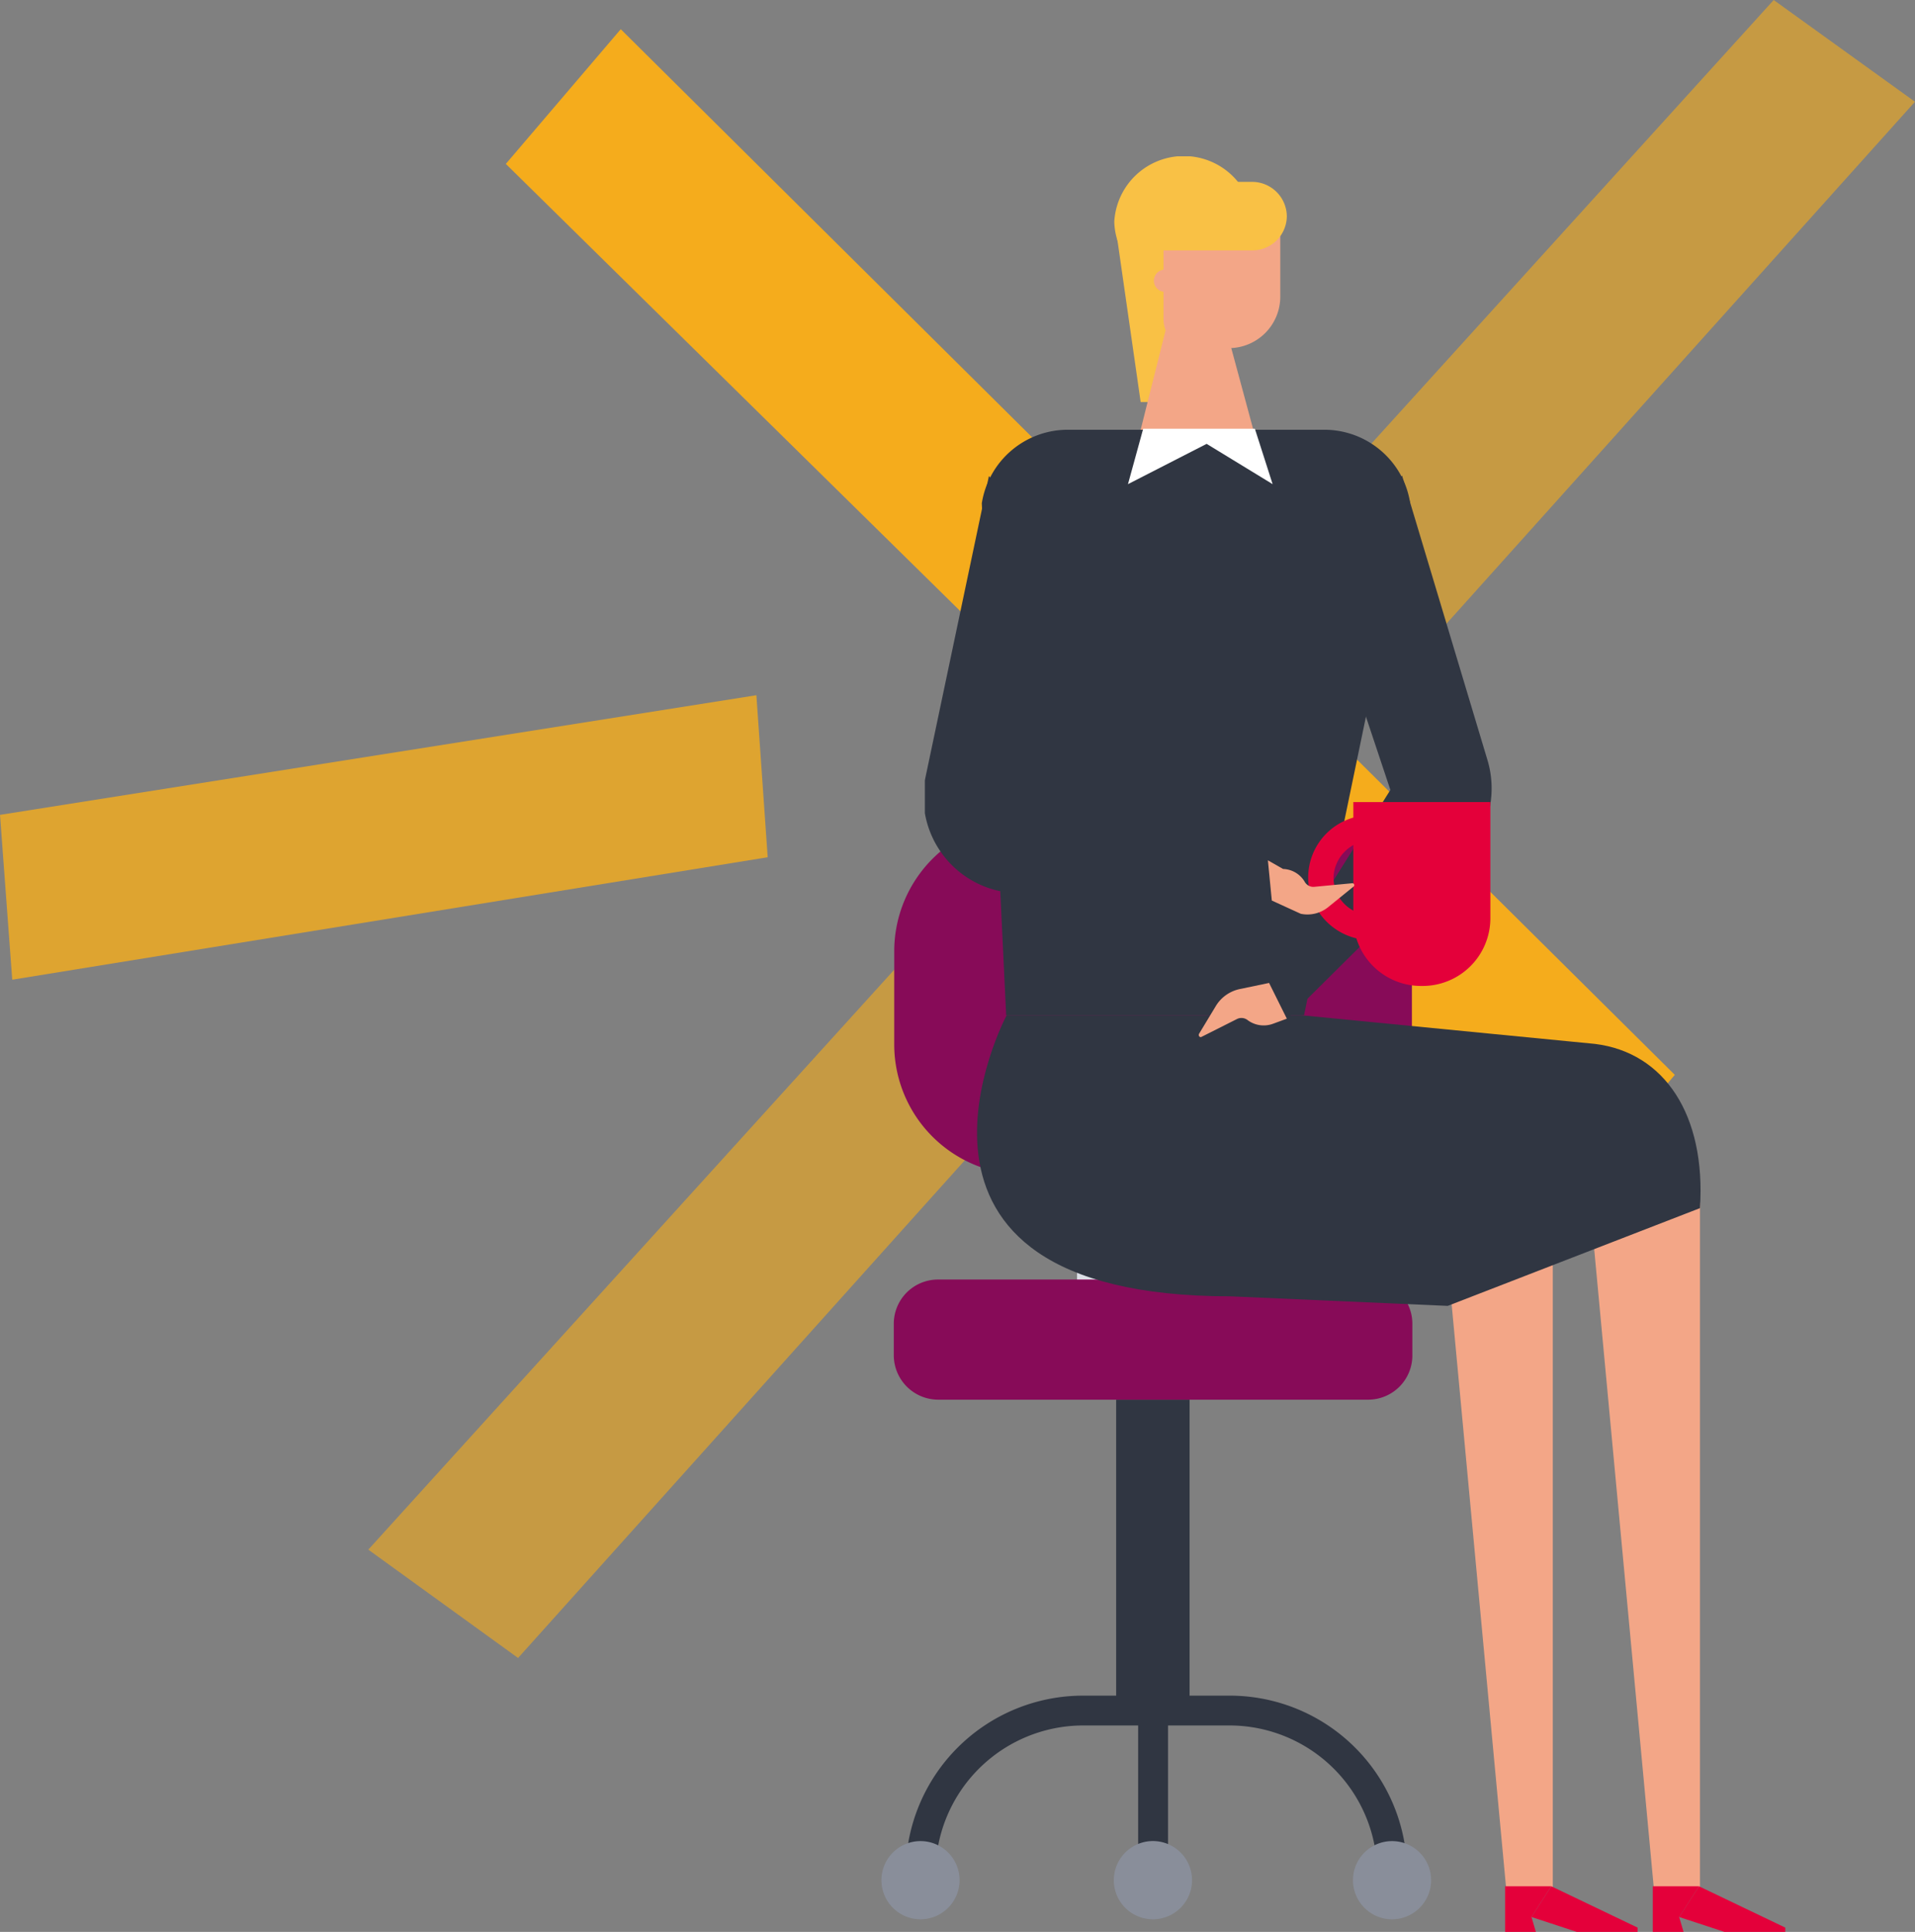
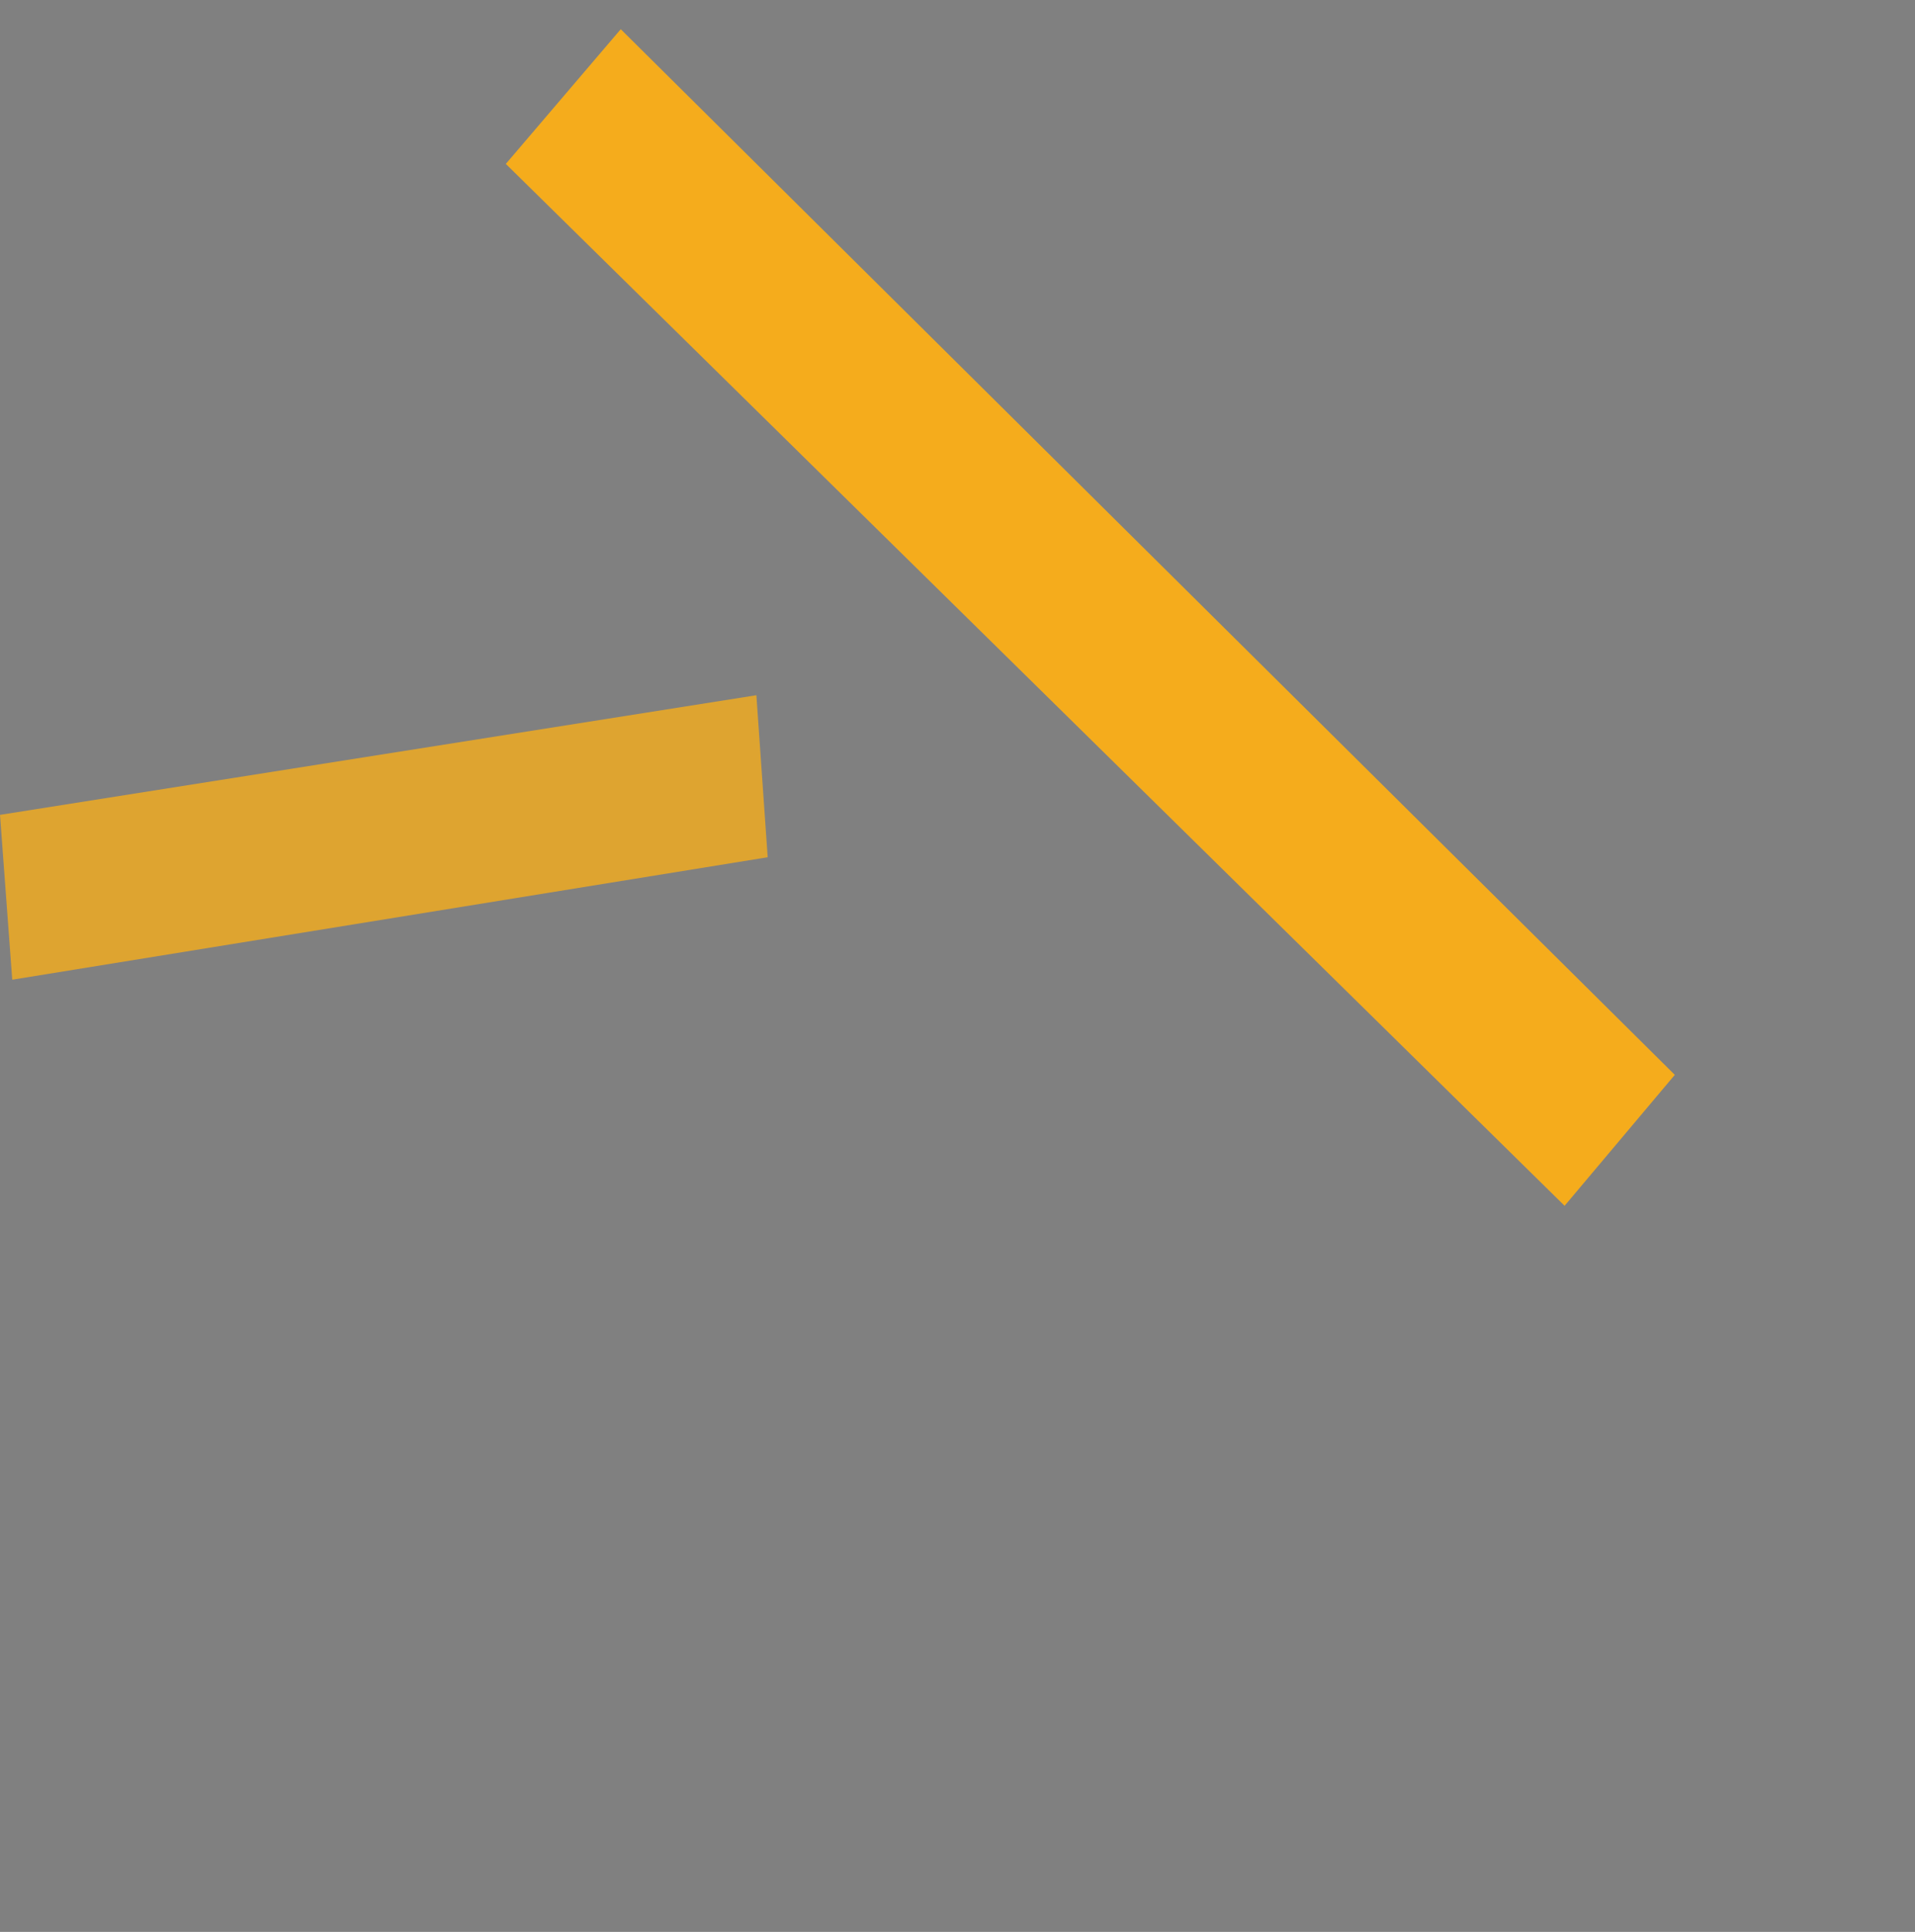
<svg xmlns="http://www.w3.org/2000/svg" width="280.441" height="282.894">
  <rect width="100%" height="100%" fill="#808080" stroke="none" />
  <defs>
    <clipPath id="clip-path">
      <path id="Rectangle_277" data-name="Rectangle 277" class="cls-1" d="M0 0h280.441v242.782H0z" />
    </clipPath>
    <clipPath id="clip-path-2">
-       <path id="Rectangle_280" data-name="Rectangle 280" class="cls-2" d="M0 0h87v163H0z" />
-     </clipPath>
+       </clipPath>
    <clipPath id="clip-path-3">
-       <path id="Rectangle_282" data-name="Rectangle 282" class="cls-2" d="M0 0h126v260H0z" />
-     </clipPath>
+       </clipPath>
    <style>.cls-1{fill:#f5ac1c}.cls-2{fill:#fff}.cls-8{fill:#303642}.cls-9{fill:#870b58}.cls-10{fill:#898e9a}.cls-12{fill:#f3a687}.cls-13{fill:#e4003a}.cls-14{fill:#f9c145}</style>
  </defs>
  <g id="Group_747" data-name="Group 747" transform="translate(-305.559 -10733.106)">
    <g id="_04" data-name="4" transform="translate(304.759 10733.106)">
      <g id="Group_705" data-name="Group 705" transform="translate(.8)" clip-path="url(#clip-path)">
        <path id="Path_928" data-name="Path 928" class="cls-1" d="M54.5 22.826l155.05 152.567 16.139-19.174L71.329 3.1z" transform="translate(19.576 1.176)" />
        <path id="Path_929" data-name="Path 929" d="M113.225 97.526L111.569 73.8.8 91.319l1.793 24.14z" transform="translate(-.8 28.003)" opacity=".8" fill="#f5ac1c" />
-         <path id="Path_930" data-name="Path 930" d="M61.833 242.782L266.4 14.9 245.713 0 39.9 226.919z" transform="translate(14.036)" opacity=".6" fill="#f5ac1c" />
      </g>
    </g>
    <g id="Group_713" data-name="Group 713" transform="translate(431 10756)">
      <g id="Chair" transform="translate(0 97)" clip-path="url(#clip-path-2)">
        <path id="Path_971" data-name="Path 971" d="M18.754 24.922h22.267v34.416H18.754z" transform="translate(13.533 17.7)" fill="#dde0e7" />
        <path id="Path_972" data-name="Path 972" class="cls-8" d="M22.15 49.807H32.9v45.524H22.15z" transform="translate(15.864 35.257)" />
        <path id="Path_973" data-name="Path 973" class="cls-9" d="M22.235 51.956h37.456a19.163 19.163 0 0019.178-19.134V19.209A19.163 19.163 0 0059.691.075H22.235A19.163 19.163 0 003.057 19.209v13.613a19.081 19.081 0 0019.178 19.134z" transform="translate(2.457 .17)" />
        <path id="Path_974" data-name="Path 974" class="cls-9" d="M9.519 57.085H72.46a6.475 6.475 0 006.5-6.485v-4.623a6.475 6.475 0 00-6.5-6.485H9.519a6.475 6.475 0 00-6.5 6.485V50.6a6.516 6.516 0 006.5 6.485z" transform="translate(2.431 27.98)" />
        <path id="Path_975" data-name="Path 975" class="cls-8" d="M3.472 101.159h4.376a21.646 21.646 0 0121.624-21.574H50.9a21.646 21.646 0 0121.624 21.574H76.9a25.98 25.98 0 00-26-25.94H29.472a25.98 25.98 0 00-26 25.94z" transform="translate(3.716 53.186)" />
        <path id="Path_976" data-name="Path 976" class="cls-8" d="M24 76.5h4.376v24.785H24z" transform="translate(17.233 54.089)" />
        <path id="Path_977" data-name="Path 977" class="cls-10" d="M3.082 97.467a5.721 5.721 0 118.1 0 5.705 5.705 0 01-8.1 0z" transform="translate(71.284 62.001)" />
        <path id="Path_978" data-name="Path 978" class="cls-10" d="M43.57 97.466a5.721 5.721 0 118.1 0 5.705 5.705 0 01-8.1 0z" transform="translate(-38.258 62)" />
        <path id="Path_979" data-name="Path 979" class="cls-10" d="M22.088 94.746a5.727 5.727 0 116.891 4.248 5.714 5.714 0 01-6.891-4.248z" transform="translate(15.739 62.004)" />
      </g>
      <g id="Coffee" transform="translate(10)" clip-path="url(#clip-path-3)">
        <path id="Path_1039" data-name="Path 1039" class="cls-12" d="M23.451 89.888v100.337h-6.764L7.322 89.888z" transform="translate(90.062 63.319)" />
        <path id="Path_1040" data-name="Path 1040" class="cls-13" d="M15.535 156.113H9.217L0 153.087l2.9-4.5 12.636 6.05z" transform="translate(110.465 104.734)" />
        <path id="Path_1041" data-name="Path 1041" class="cls-13" d="M12.166 156.113H7.409v-7.525h6.764l-2.9 4.5z" transform="translate(99.191 104.734)" />
        <path id="Path_1042" data-name="Path 1042" class="cls-12" d="M36.164 89.888v100.337h-6.839L19.96 89.888z" transform="translate(55.794 63.319)" />
        <path id="Path_1043" data-name="Path 1043" class="cls-13" d="M28.217 156.113H21.9l-9.217-3.026 2.9-4.5 12.636 6.05z" transform="translate(76.154 104.734)" />
-         <path id="Path_1044" data-name="Path 1044" class="cls-13" d="M24.848 156.113h-4.757v-7.525h6.764l-2.9 4.5z" transform="translate(64.88 104.734)" />
        <path id="Path_1045" data-name="Path 1045" class="cls-8" d="M35.774 109.26H79.4L94.939 34.3a12.437 12.437 0 00-1.339-4.055 12.766 12.766 0 00-11.3-6.714H44.842A12.758 12.758 0 0032.206 34.3z" transform="translate(-23.868 16.503)" />
        <path id="Path_1046" data-name="Path 1046" class="cls-8" d="M76.2 116.365l36.941-14.313c.892-13.649-5.2-22.8-15.386-24.051L54.723 73.8H11.612s-21.927 41.167 32.779 41.167z" transform="translate(.368 51.966)" />
        <path id="Path_1047" data-name="Path 1047" class="cls-14" d="M55.856 19.329a9.934 9.934 0 01-10.183-9.664 10.2 10.2 0 0120.366 0 9.934 9.934 0 01-10.183 9.664z" transform="translate(-17.935 -.1)" />
        <path id="Path_1048" data-name="Path 1048" class="cls-14" d="M54.954 32.079h7.136V9.872L51.164 5.667z" transform="translate(-23.352 3.898)" />
        <path id="Path_1049" data-name="Path 1049" class="cls-12" d="M52.3 11.4a1.635 1.635 0 101.635-1.623A1.644 1.644 0 0052.3 11.4z" transform="translate(-18.762 6.797)" />
-         <path id="Path_1050" data-name="Path 1050" class="cls-12" d="M56.971 12.242H50.5L45.672 31.5h16.5z" transform="translate(-14.07 8.537)" />
        <path id="Path_1051" data-name="Path 1051" class="cls-12" d="M52.877 24.612H47.6a4.219 4.219 0 01-4.237-4.205V5.061h17.1v12.026a7.538 7.538 0 01-7.586 7.525z" transform="translate(-8.415 3.471)" />
        <path id="Path_1052" data-name="Path 1052" class="cls-14" d="M42.8 12.283h16.348A5.041 5.041 0 0064.2 7.267a5.089 5.089 0 00-5.052-5.017H52.9a9.988 9.988 0 00-10.1 10.033z" transform="translate(-11.193 1.487)" />
        <path id="Path_1053" data-name="Path 1053" class="cls-8" d="M56.776 88.525l38.353 1.18-.595-5.828-35.157-9.886 6.615-32.609-12.338-13.871-9.291 44.119a14.119 14.119 0 0012.413 16.895z" transform="translate(-44.275 19.31)" />
        <path id="Path_1054" data-name="Path 1054" class="cls-8" d="M56.951 78.153l-28.988 28.772-2.75-5.164L42.977 73.5l-10.7-32.093 12.41-13.939L57.248 69.3a14.432 14.432 0 01-.297 8.853z" transform="translate(25.195 19.28)" />
        <path id="Path_1055" data-name="Path 1055" class="cls-2" d="M46.246 23.445l-2.23 8.115 11.521-5.9 9.663 5.9-2.6-8.115z" transform="translate(-14.272 16.442)" />
        <path id="Path_1056" data-name="Path 1056" class="cls-12" d="M53.094 71.028l-4.237.885a5.386 5.386 0 00-3.568 2.508l-2.453 4.058c-.149.3.149.59.372.443l5.129-2.582a1.47 1.47 0 011.635.148 3.953 3.953 0 003.716.512l2.007-.738z" transform="translate(-2.686 50.013)" />
        <path id="Path_1057" data-name="Path 1057" class="cls-13" d="M35.206 82.427h.223a9.924 9.924 0 009.96-9.886V55.5H25.32v17.041a9.908 9.908 0 009.886 9.886z" transform="translate(37.426 39.056)" />
        <path id="Path_1058" data-name="Path 1058" class="cls-13" d="M39.375 74.92a9.149 9.149 0 10-9.217-9.148 9.229 9.229 0 009.217 9.148zm0-14.608a5.46 5.46 0 11-5.5 5.459 5.615 5.615 0 015.5-5.459z" transform="translate(25.973 39.85)" />
        <path id="Path_1059" data-name="Path 1059" class="cls-12" d="M37.575 66.391l4.24 1.939a4.827 4.827 0 004.1-1.044l3.585-2.908a.276.276 0 00-.144-.522l-5.534.522a1.444 1.444 0 01-1.437-.746 3.812 3.812 0 00-3.162-1.864L37 60.5z" transform="translate(13.234 42.585)" />
      </g>
    </g>
  </g>
</svg>